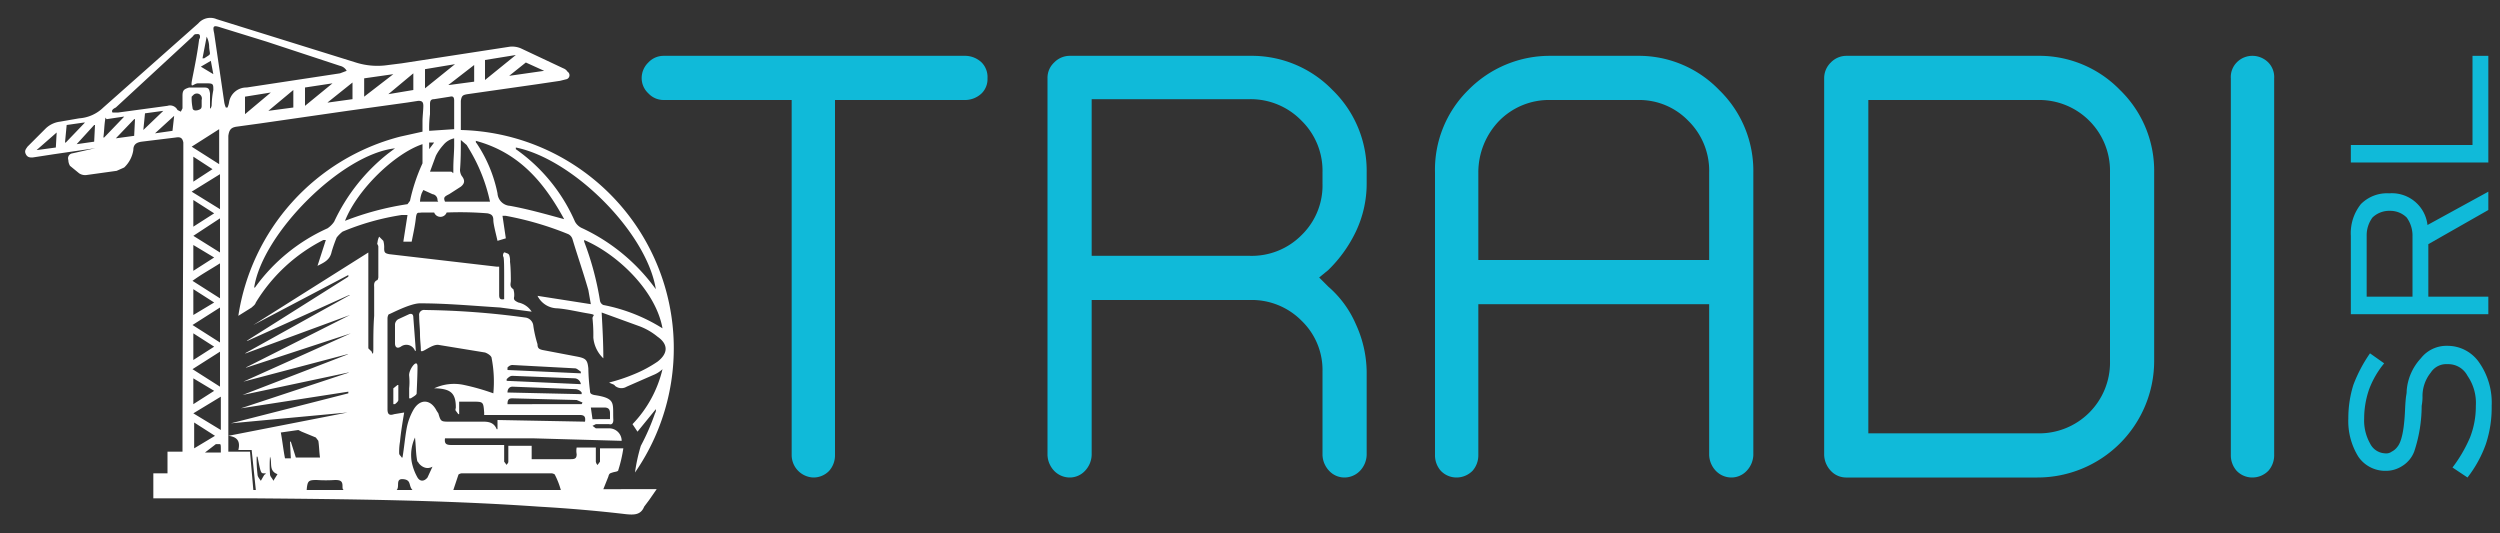
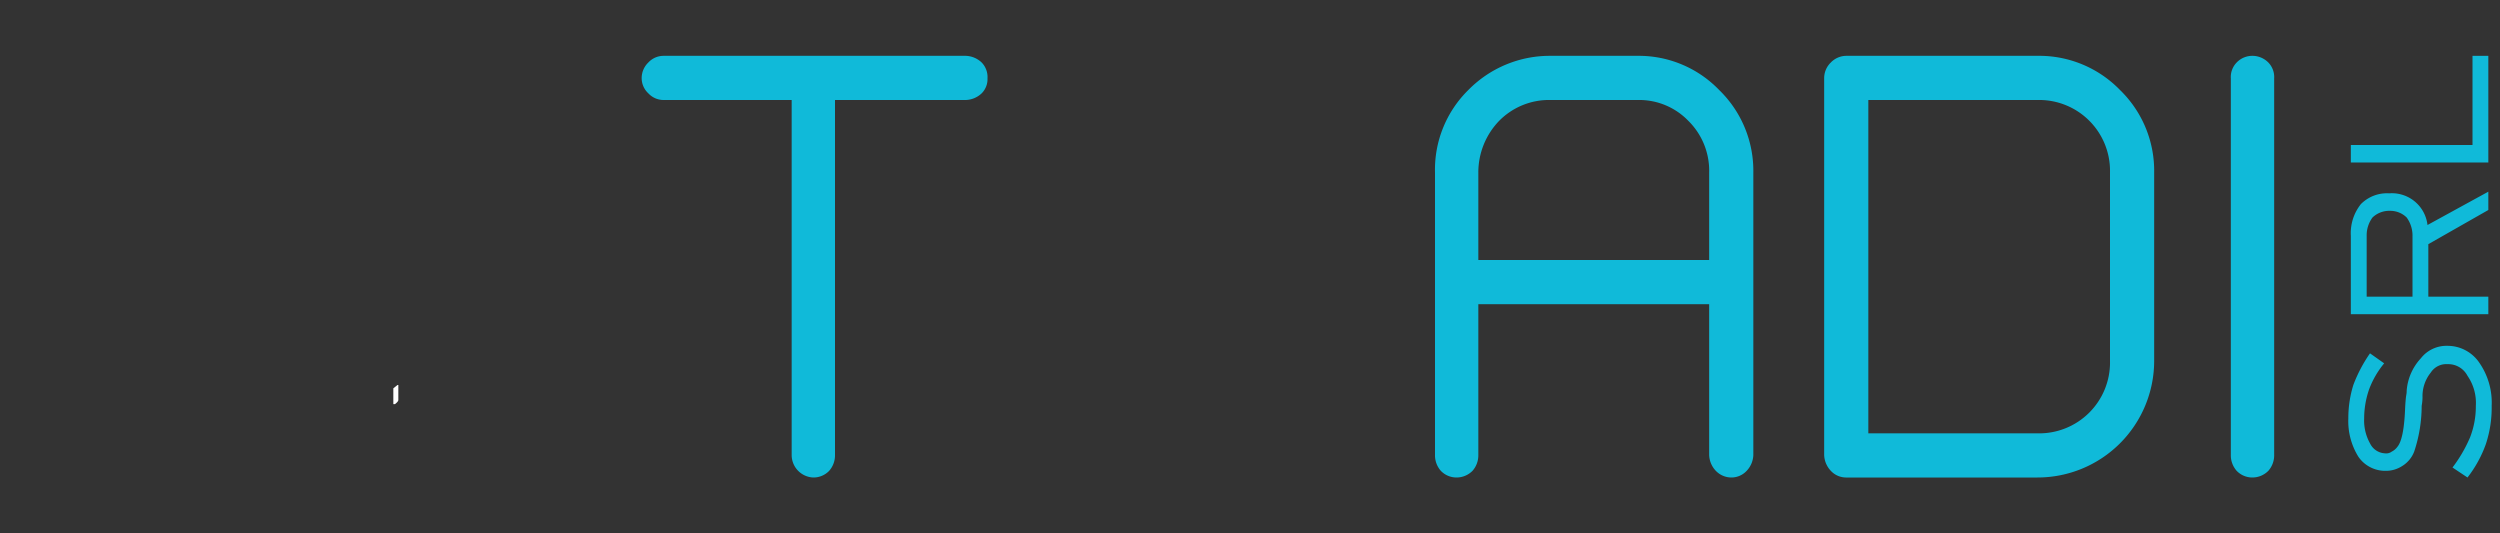
<svg xmlns="http://www.w3.org/2000/svg" id="Livello_1" data-name="Livello 1" viewBox="0 0 300 64">
  <rect x="0" y="0" width="300" height="64" fill="#333333" stroke="none" />
  <defs>
    <style>.cls-1{fill:#fff;}.cls-2{fill:#10bad9;}</style>
  </defs>
-   <path class="cls-1" d="M73,57.2c.1-.4.2-.4.5-.5s.7-.1.7-.3a16.7,16.7,0,0,0,.6-2.6H72v1.6l-.3.4a.8.8,0,0,1-.2-.4V53.7H69.2a2.2,2.2,0,0,0,0,.8c0,.5-.2.6-.7.6H63.8V53.5H61v1.9c0,.2-.2.3-.2.4l-.3-.4v-2H54.2c-.6,0-.9-.1-.8-.8H64l10.6.3a1.5,1.5,0,0,0-1.5-1.5H71.5l-.4-.3.4-.2h1.6c.3.1.5-.1.5-.5-.1-2,.4-2.6-2.3-3-.4-.1-.5-.2-.5-.5a24.5,24.5,0,0,1-.2-2.7c-.1-1-.3-1.2-1.3-1.4l-4.2-.8c-.4-.1-.6-.2-.6-.7a14.2,14.2,0,0,1-.5-2.2,1.1,1.1,0,0,0-1-1,96.9,96.9,0,0,0-12-.9.6.6,0,0,0-.7.7c0,.8.1,1.5.1,2.2s.1,1.3.1,1.9,1.3-.8,2.2-.6l5.5.9c.3.1.8.4.8.7a14.8,14.8,0,0,1,.2,4.2,26.8,26.8,0,0,0-3.5-1,5.6,5.6,0,0,0-3.6.4h.3c1.7.1,2.3.6,2.3,2.3,0,.1-.1.3,0,.4l.3.4h.1V48.2h1.6c1.3,0,1.3,0,1.4,1.3v.3H69.6c.5,0,.7.2.6.8l-10.5-.2v1.1h-.1c-.4-1-1.3-.9-2.1-.9H54c-1.1,0-1.1,0-1.4-1l-.2-.3c-.7-1.4-2-1.5-2.8-.1a7.2,7.2,0,0,0-.8,2.2c-.2,1.1-.3,2.3-.5,3.5h-.1c-.1-.2-.3-.3-.3-.5a7.1,7.1,0,0,1,.1-1.4c.1-1.1.3-2.3.5-3.5l-1.2.2c-.6.2-.8,0-.8-.6V38.2c0-.2.1-.5.2-.5s2.5-1.3,3.7-1.3c3.2,0,6.4.3,9.6.5l3.8.5a2.5,2.5,0,0,0-1.6-1.1c-.4-.2-.6-.3-.5-.7a2.2,2.2,0,0,0-.1-.9c-.5-.3-.3-.7-.3-1s0-1.5-.1-2.3a1.9,1.9,0,0,0-.1-.8c-.1-.2-.3-.2-.5-.3s-.3.4-.2.5.1,1.5.1,2.3v2.8c-.5.1-.6-.1-.6-.5V32h-.3L46.7,30.5c-.5-.1-.6-.2-.6-.7a2.8,2.8,0,0,0-.1-.9l-.5-.5a1.9,1.9,0,0,0-.2.7c-.1.2.1.3.1.5v3.7a1,1,0,0,1-.1.3c-.5.2-.4.6-.4.9v3.4c-.1,1.3-.1,2.6-.1,3.9s-.2.2-.3.3l-.3-.3V30.3L30.4,39h0l11.4-6v.2L29.6,40.9h.1l12.2-5.5H42l-12.6,7h.1L42,37.8h0L29.5,44.1h.1L42.1,40h0L29.2,45.8h0l12.5-3.3h.1L29.1,47.4h0l12.7-2.7h.1L28.9,49h0l12.9-2v.2L27.7,50.8h0l14-1.3h0L27.4,52.3v-36c.1-.7.3-1,1-1.1l2.9-.4,10.4-1.5,7.2-1,1.3-.2c.4,0,.6.1.6.6s-.1,1.3-.1,1.9v1.2l-2.7.6A26.3,26.3,0,0,0,28.6,37.9l1.6-1c.2-.2.4-.3.5-.6a20.2,20.2,0,0,1,8.1-7.5h.3l-1,3.1c.8-.4,1.5-.7,1.7-1.7a17.7,17.7,0,0,1,.6-1.7,4.6,4.6,0,0,1,.7-.7,30.1,30.1,0,0,1,7.1-2h.7l-.5,3.2h1c.2-1,.4-1.9.5-2.8s.3-.6.7-.7h1.5a.8.8,0,0,0,1.5,0,40.5,40.5,0,0,1,4.9.1c.5.1.7.3.7.8s.3,1.6.5,2.5l1-.3-.4-2.7h.4a38.1,38.1,0,0,1,7.5,2.2,1,1,0,0,1,.5.6c.6,2,1.3,4,1.9,6.1l.3,1.7-6.4-1a2.7,2.7,0,0,0,2.4,1.5c1.2.1,2.4.4,3.6.6s.6.2.6.6a18.5,18.5,0,0,1,.1,2.3A3.9,3.9,0,0,0,72.4,43c0-1.9-.1-3.6-.2-5.5l4.4,1.6a7.6,7.6,0,0,1,2.3,1.3c1.3.9,1.3,2,0,3a15.1,15.1,0,0,1-2.8,1.5,21.1,21.1,0,0,1-3,1c.3.2.6.2.7.4a1.2,1.2,0,0,0,1.4.1L78.4,45a3.4,3.4,0,0,0,1.1-.7,14.2,14.2,0,0,1-3.6,6.6l.6.9,2.2-2.7a.7.7,0,0,1-.1.5,27.1,27.1,0,0,1-1.7,3.9,20.6,20.6,0,0,0-.7,3.2A26.2,26.2,0,0,0,55.3,15.6V12.1c.1-.6.2-.7.8-.8l8.4-1.2,2.7-.4.8-.2a.5.5,0,0,0,.1-.9,1,1,0,0,0-.5-.4L62.5,5.8a2.7,2.7,0,0,0-1.3-.2l-13,2-1.6.2a8.6,8.6,0,0,1-3.9-.3L26,2.3a1.9,1.9,0,0,0-2.2.5L12.4,12.9a4.6,4.6,0,0,1-2.9,1.3l-2.3.4a3,3,0,0,0-1.7.8L3.3,17.6c-.2.3-.4.5-.2.9s.5.4.8.4l2.6-.4,5.5-.8h-.2l-3.1.7a.6.6,0,0,0-.5.8,1.4,1.4,0,0,0,.2.7l1.1.9a1.3,1.3,0,0,0,.9.2l3.6-.5.9-.4A3.6,3.6,0,0,0,16,18c0-.6.3-.9,1-1l4.1-.5c.6-.1.8.1.9.6v.7c0,12.2-.1,24.3-.1,36.4H20.1v2.6H18.4v3h12c11.5.1,22.9.2,34.3,1,3.5.2,7,.5,10.4.9,1,.1,1.8.1,2.2-.9l.6-.8.9-1.3H72.4Zm-.5-8.3c.5,0,.7.2.7.7v.7H71.1l-.2-1.4Zm-11-5.1,7.5.4c.2,0,.4.2.7.4v.2l-8.8-.4v-.3C61,44,61.2,43.8,61.5,43.8Zm0,1.3,7.5.3a.8.8,0,0,1,.7.7l-8.9-.4v-.2C61,45.3,61.2,45.1,61.5,45.1Zm0,1.3,7.6.3a1,1,0,0,1,.7.4v.2l-8.9-.2C60.9,46.6,61.2,46.4,61.5,46.4Zm8.3,2.1H60.9c0-.6.2-.7.6-.7l7.7.2.7.3ZM51.5,17.9v-.8h.6Zm.8.8a6,6,0,0,1,.9-1.3,2.3,2.3,0,0,1,1.3-.8v.8c0,.9-.1,1.8-.1,2.8s0,.4-.3.4H51.6Zm2.2-6.2v3l-3,.2a13.4,13.4,0,0,1,.1-2V12.5c0-.4.1-.6.5-.6l1.9-.3c.4-.1.5.1.5.5S54.5,12.4,54.5,12.5ZM40.1,26.6a3,3,0,0,1-.8.8,21.6,21.6,0,0,0-8.7,7.1h-.1C31.5,28,41,18.5,47.4,17.8l-.8.6A22.6,22.6,0,0,0,40.1,26.6Zm9.1-2.5-.3.4a34.7,34.7,0,0,0-7.5,2c1.5-3.8,6-8.1,9.3-9.2v2.3A21.6,21.6,0,0,0,49.2,24.1Zm1.2.1a3.6,3.6,0,0,1,.2-1l.2-.4,1.1.5a.7.7,0,0,1,.6.7.3.3,0,0,0,.1.2Zm22,12.4a.7.7,0,0,1-.4-.5A35.5,35.5,0,0,0,70.1,29v-.2c4,1.7,8.6,6.1,9.4,10.6A20.7,20.7,0,0,0,72.4,36.6Zm6.3-1.9-.3-.4a22.8,22.8,0,0,0-8.5-6.9,1.8,1.8,0,0,1-.9-.8,20.8,20.8,0,0,0-7.1-8.7v-.2C68.8,19.1,77.6,27.9,78.7,34.7Zm-11-8.4c-2.2-.6-4.3-1.2-6.5-1.6a1.6,1.6,0,0,1-1.5-1.5,16.7,16.7,0,0,0-2.5-6c-.1-.1-.1-.1-.1-.3C62.3,18.3,65.3,21.9,67.7,26.3ZM56,17.4l.3.5a20.3,20.3,0,0,1,2.5,6.3H53.4c-.2-.5-.1-.6.5-.9l1.4-.9c.5-.4.5-.8.1-1.3a1.4,1.4,0,0,1-.2-.7c.1-1.2.1-2.4.1-3.6Zm7.1-9.9,2.2,1h0l-4.2.6h0Zm-4.9-.3,3.7-.6h0L58.2,9.6ZM56.9,9.8l-3,.4h-.1l3.1-2.4ZM51,8.3l3.6-.6h0L51,10.6Zm-1.4.5v2l-3,.5h0Zm-5.9.6,3.5-.5h0l-3.5,2.7Zm-37,8.3L4.5,18H4.4l2.4-2.1Zm1.1-.6L8,15l2.1-.3h.1L7.9,17.1Zm3.5-.1-2.1.3h0L11.3,15h.1Zm18.1-3.3V11.6l3.1-.5h0Zm5.8-.8-3,.4h0l3-2.5Zm7.1-1-2.9.4h-.1l3-2.4Zm-5.7.8V10.5l3.3-.5h0ZM26.5,3.3,32,5l8.8,2.9a1.2,1.2,0,0,1,.8.6l-.8.3L29.6,10.5a2.1,2.1,0,0,0-2.1,1.7,2.5,2.5,0,0,1-.2.7h-.2a2.5,2.5,0,0,1-.2-.7L25.7,4C25.5,3.1,25.6,3,26.5,3.3ZM23.2,49.6l3.3-2v4Zm2.6,2.7-2.5,1.5V50.7ZM24.2,12.7c0,.3-.1.4-.4.5s-.7.1-.7-.3a5.7,5.7,0,0,1-.1-1.3l.2-.2a.6.6,0,0,1,1,.6v.3h0Zm2.1,2.8v4.2L23,17.6Zm-.8,4.8-2.3,1.5v-3Zm.9.6v4.2L23,23Zm-3.2,7.4,3.2-2.1v4.1Zm2.5,2.6-2.5,1.6V29.4Zm-2.5-3.7V24l2.5,1.6Zm3.2,4.4v4.2l-3.3-2.1C24.2,32.9,25.3,32.3,26.4,31.6Zm-.7,4.7-2.5,1.5V34.7Zm.7.6v4.2L23.1,39Zm-.7,4.7-2.5,1.6V40Zm.7.6v4.2l-3.3-2.1Zm-.7,4.7-2.5,1.6V45.4ZM24.8,4.4a2.8,2.8,0,0,1,.3,1.3c.1,1,.3.7-.6,1.3h-.2Zm.5,2.9.3,1.6L24.1,8ZM12.4,16.5c.1-.6.1-1.3.2-2s.1-.2.2-.2l2-.3h.1l-2.4,2.5Zm3.7-.2-2.2.3h0l2.2-2.3h.1Zm4.6-.6-2.1.3h0l2.3-2.1Zm-3.5-.1.2-2,2.2-.3h0Zm4.7-4.1V13l-.2.4-.4-.2a1,1,0,0,0-1.2-.5l-5.9.8h-.7c-.2-.3.2-.5.4-.6l9.2-8.5c.1-.1.2-.3.4-.3s.5-.1.5.3a.4.4,0,0,1-.1.3c-.2,1.6-.5,3.1-.8,4.6s0,.8.6.7h1.1c.8,0,.8.1.8.8a11,11,0,0,0-.2,1.8c0,.2-.1.3-.1.4h-.1V11.2c-.1-.6-.2-.7-.8-.7H22.7C22.1,10.7,21.9,10.8,21.9,11.5Zm4,41.8h.5c.1,0,.1.3.1.5v.5H24.6Zm4.5,5.5L30,54.2H27.4V52.3c.9.1,1.5.5,1.2,1.7h1.6l.5,4.8ZM31.7,57l-.4.7c-.2-.3-.4-.5-.4-.8a14.8,14.8,0,0,1-.1-2.1h.1c.4,2,.4,2,.8,2S31.8,56.9,31.7,57Zm1.1.7c-.1-.3-.4-.5-.4-.8a14.7,14.7,0,0,1,0-2.1c.3.7-.2,1.7.9,2.1h0Zm.5-.8ZM34.9,55h-.7c-.2-1-.3-2-.5-3.1l2.1-.3.4.2,1.7.7.3.4c.1.6.1,1.3.2,2H35.5L34.9,53h-.1Zm1.9,3.8c.1-1.1.2-1.2,1.2-1.2a16.2,16.2,0,0,0,2.2,0c.6,0,.9.1.9.7s.1.3.1.5Zm10.8,0c.4-.4-.2-1.4.8-1.3s.6.8,1.1,1.3Zm3.7-1.5c-.4.5-.9.5-1.2,0a6.2,6.2,0,0,1-.7-1.9,5,5,0,0,1,.4-2.9c.1.9.1,1.7.2,2.4s.1.4.2.6.8,1,1.7.5Zm3.1,1.5L55,57c0-.1.3-.2.4-.2H66.2c.1,0,.4.1.4.2a9.6,9.6,0,0,1,.7,1.8Z" />
-   <path class="cls-1" d="M49.8,42.1h.1l-.3-4c0-.4-.2-.5-.5-.4l-1.3.6a.8.8,0,0,0-.4.6v2.3c0,.4.2.7.7.4A1.1,1.1,0,0,1,49.8,42.1Z" />
-   <path class="cls-1" d="M49.1,47.8h.2c.3-.2.7-.4.7-.6s.1-2.1.1-3.2-1.1.4-1,1.1a7.5,7.5,0,0,1,0,1.5Z" />
  <path class="cls-1" d="M47.2,46.6v1.9h.2c.1-.1.4-.3.4-.5V46.2h-.1Z" />
  <path class="cls-2" d="M115.9,6.7a2.9,2.9,0,0,1,1.9.8,2.5,2.5,0,0,1,.7,1.9,2.4,2.4,0,0,1-.7,1.8,2.9,2.9,0,0,1-1.9.8H100.2V54.6a2.8,2.8,0,0,1-.7,1.9,2.6,2.6,0,0,1-1.9.8A2.7,2.7,0,0,1,95,54.6V12H79.6a2.5,2.5,0,0,1-1.8-.8A2.5,2.5,0,0,1,77,9.4a2.6,2.6,0,0,1,.8-1.9,2.5,2.5,0,0,1,1.8-.8Z" />
-   <path class="cls-2" d="M162.7,27.8a16.2,16.2,0,0,1-3.3,4.6l-1.1.9,1.1,1.1a12.5,12.5,0,0,1,3.3,4.5,14,14,0,0,1,1.3,5.7v10a2.9,2.9,0,0,1-.8,1.9,2.6,2.6,0,0,1-1.9.8,2.5,2.5,0,0,1-1.8-.8,2.9,2.9,0,0,1-.8-1.9v-10a8.2,8.2,0,0,0-2.5-6.1A8.4,8.4,0,0,0,150,36H131V54.6a2.9,2.9,0,0,1-.8,1.9,2.5,2.5,0,0,1-1.8.8,2.6,2.6,0,0,1-1.9-.8,2.9,2.9,0,0,1-.8-1.9V9.3a2.5,2.5,0,0,1,.8-1.8,2.6,2.6,0,0,1,1.9-.8H150a13.5,13.5,0,0,1,9.9,4.1,13.5,13.5,0,0,1,4.1,9.9V22A13.4,13.4,0,0,1,162.7,27.8Zm-4-5.8V20.7a8.4,8.4,0,0,0-2.5-6.2,8.5,8.5,0,0,0-6.2-2.6H131V30.7h19a8.4,8.4,0,0,0,6.2-2.5A8.3,8.3,0,0,0,158.7,22Z" />
  <path class="cls-2" d="M206.3,10.8a13.5,13.5,0,0,1,4.1,9.9V54.6a2.9,2.9,0,0,1-.8,1.9,2.5,2.5,0,0,1-1.8.8,2.6,2.6,0,0,1-1.9-.8,2.9,2.9,0,0,1-.8-1.9V36.5H177.4V54.6a2.8,2.8,0,0,1-.7,1.9,2.7,2.7,0,0,1-1.9.8,2.6,2.6,0,0,1-1.9-.8,2.8,2.8,0,0,1-.7-1.9V20.7a13.4,13.4,0,0,1,4-9.9,13.7,13.7,0,0,1,9.9-4.1h10.4A13.4,13.4,0,0,1,206.3,10.8Zm-1.2,20.4V20.7a8.4,8.4,0,0,0-2.5-6.2,8.2,8.2,0,0,0-6.1-2.5H186.1a8.4,8.4,0,0,0-6.2,2.5,8.9,8.9,0,0,0-2.5,6.2V31.2Z" />
  <path class="cls-2" d="M254.4,10.8a13.5,13.5,0,0,1,4.1,9.9V43.3a14,14,0,0,1-14,14h-23a2.5,2.5,0,0,1-1.8-.8,2.9,2.9,0,0,1-.8-1.9V9.4a2.6,2.6,0,0,1,.8-1.9,2.6,2.6,0,0,1,1.9-.8h22.9A13.5,13.5,0,0,1,254.4,10.8Zm-1.2,32.5V20.7a8.5,8.5,0,0,0-8.7-8.7H224.2V52h20.3a8.5,8.5,0,0,0,8.7-8.7Z" />
  <path class="cls-2" d="M272.2,56.5a2.7,2.7,0,0,1-1.9.8,2.6,2.6,0,0,1-1.9-.8,2.8,2.8,0,0,1-.7-1.9V9.4a2.5,2.5,0,0,1,.7-1.9,2.6,2.6,0,0,1,1.9-.8,2.7,2.7,0,0,1,1.9.8,2.5,2.5,0,0,1,.7,1.9V54.6A2.8,2.8,0,0,1,272.2,56.5Z" />
  <path class="cls-2" d="M296.1,57.3l-1.8-1.2a16.8,16.8,0,0,0,2.1-3.6,10.2,10.2,0,0,0,.7-3.8,5.7,5.7,0,0,0-1-3.6,2.6,2.6,0,0,0-2.4-1.4,2.2,2.2,0,0,0-2,1,4.5,4.5,0,0,0-1,2.8,5.7,5.7,0,0,1-.1,1.2,17.4,17.4,0,0,1-.9,5.5,3.5,3.5,0,0,1-1.4,1.7,3.6,3.6,0,0,1-2,.6,3.9,3.9,0,0,1-3.3-1.7,8.1,8.1,0,0,1-1.2-4.6,13.4,13.4,0,0,1,.6-4,17.2,17.2,0,0,1,2-3.8l1.7,1.2a10.9,10.9,0,0,0-1.8,3.1,10.7,10.7,0,0,0-.6,3.5,5.6,5.6,0,0,0,.7,3,2.1,2.1,0,0,0,1.8,1.2,1.1,1.1,0,0,0,.8-.2,1.9,1.9,0,0,0,.7-.6c.5-.6.8-2.1.9-4.3s.2-1.8.2-2.4a6.4,6.4,0,0,1,1.7-3.9,3.9,3.9,0,0,1,3.2-1.5,4.6,4.6,0,0,1,3.8,2,8.4,8.4,0,0,1,1.5,5.2,13.9,13.9,0,0,1-.7,4.6A14.4,14.4,0,0,1,296.1,57.3Z" />
  <path class="cls-2" d="M298.6,37.7H282.1V28.3a5.6,5.6,0,0,1,1.2-3.8,4.4,4.4,0,0,1,3.4-1.3,4.3,4.3,0,0,1,4.6,3.8l7.3-4v2.2l-7.2,4.1v6.3h7.2Zm-9.1-2.1V28.4a3.7,3.7,0,0,0-.7-2.3,2.8,2.8,0,0,0-2-.8,2.9,2.9,0,0,0-2.1.8,3.6,3.6,0,0,0-.7,2.2v7.3Z" />
  <path class="cls-2" d="M298.6,19.5H282.1V17.4h14.6V6.7h1.9Z" />
</svg>